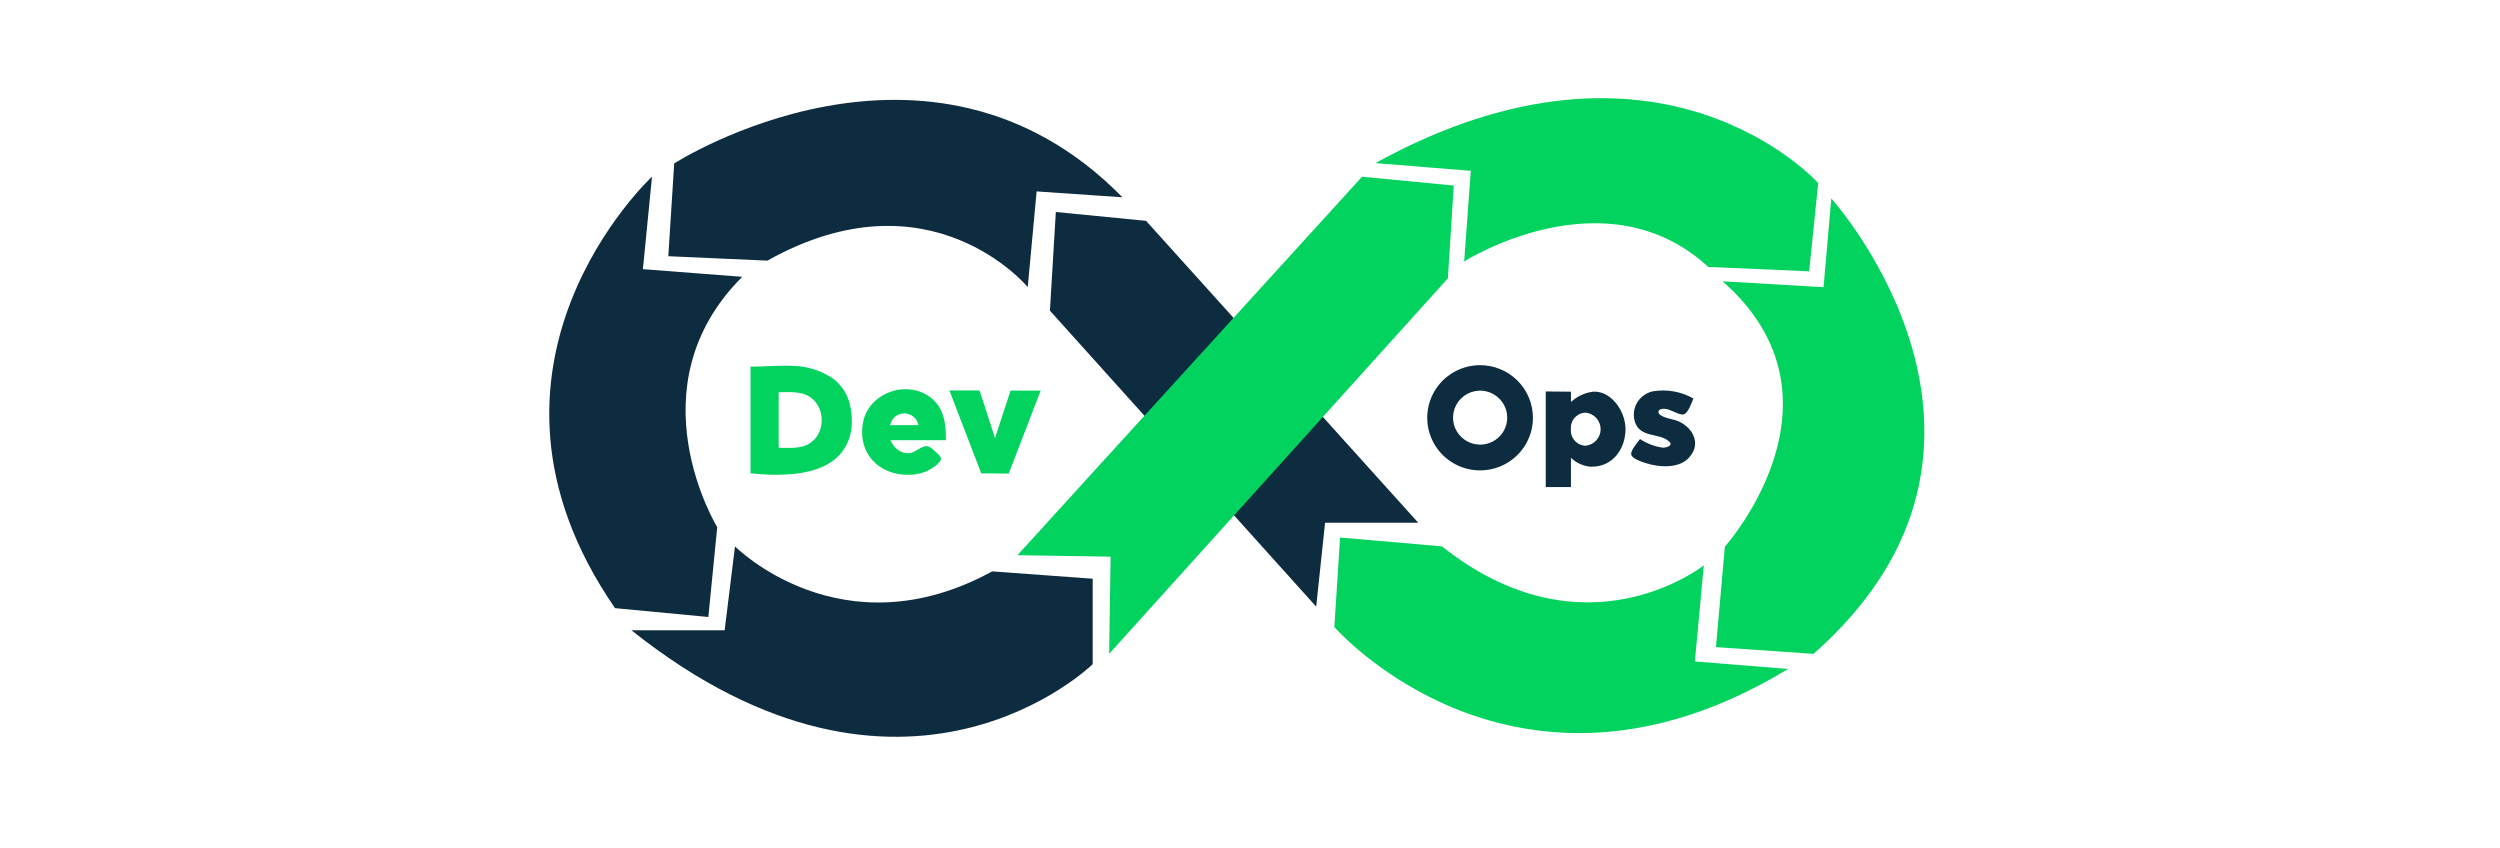
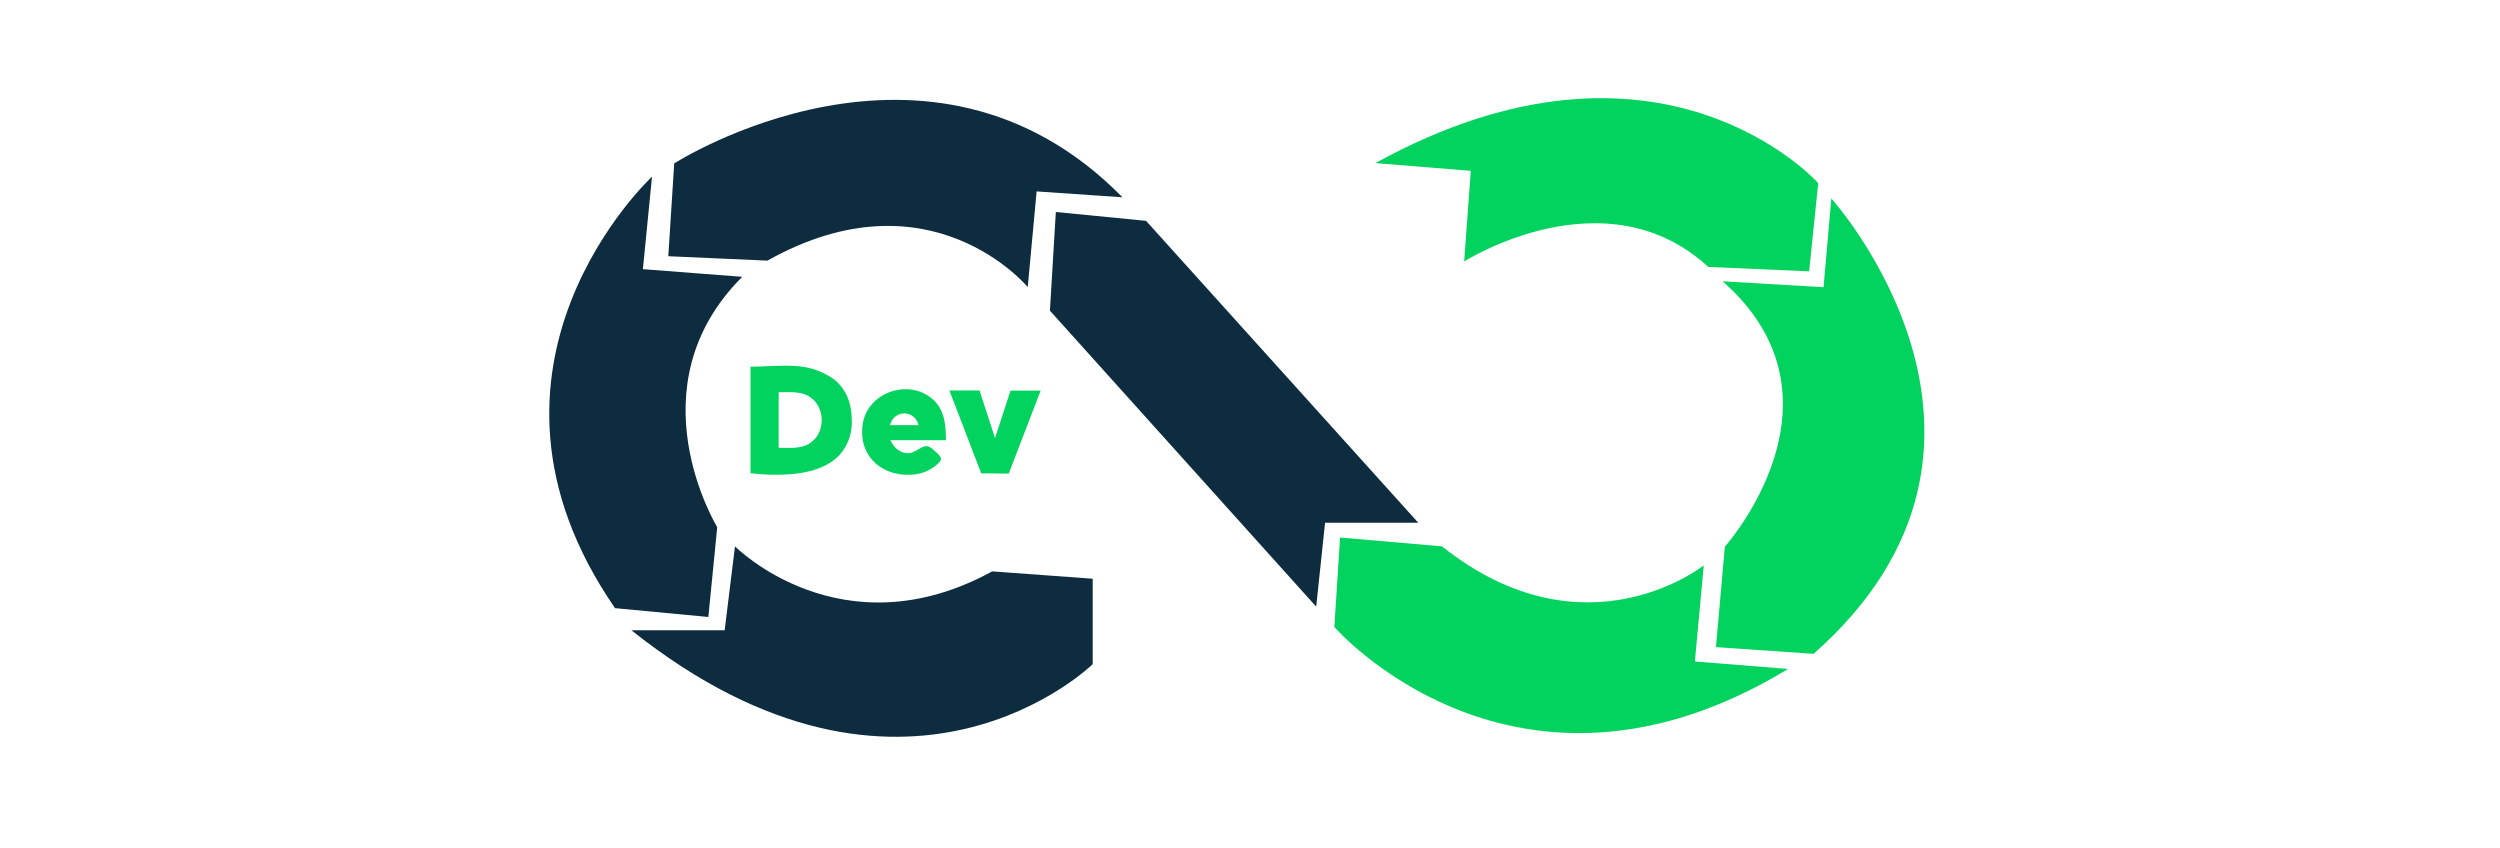
<svg xmlns="http://www.w3.org/2000/svg" width="168" height="57" viewBox="0 0 168 57" fill="none">
  <path d="M66.678 38.396L73.429 38.891V44.632C73.429 44.632 60.815 57.001 42.434 42.356H48.697L49.391 36.715C49.391 36.715 56.54 43.938 66.678 38.396Z" fill="#0D2C40" />
  <path d="M43.816 11.871C43.816 11.871 30.098 24.587 41.33 40.868L47.601 41.462L48.198 35.426C48.198 35.426 42.435 26.024 49.88 18.602L43.203 18.088L43.816 11.871Z" fill="#0D2C40" />
  <path d="M45.307 10.982C45.307 10.982 62.419 -0.001 75.428 13.258L69.661 12.863L69.064 19.291C69.064 19.291 62.503 11.377 51.571 17.514L44.91 17.218L45.307 10.982Z" fill="#0D2C40" />
  <path d="M70.555 20.877L70.952 14.246L77.015 14.841L95.306 35.127H89.045L88.448 40.768L70.555 20.877Z" fill="#0D2C40" />
-   <path d="M68.371 37.31L91.531 11.875L97.694 12.47L97.297 18.706L74.535 43.938L74.632 37.407L68.371 37.31Z" fill="#02D35F" />
  <path d="M92.426 10.96L98.838 11.48L98.392 17.568C98.392 17.568 107.859 11.554 114.794 17.938L121.574 18.234L122.185 12.306C122.185 12.306 111.588 0.413 92.426 10.96Z" fill="#02D35F" />
  <path d="M115.761 18.903L122.542 19.299L123.065 13.336C123.065 13.336 137.9 29.79 121.87 43.94L115.312 43.486L115.91 36.736C115.91 36.736 124.782 26.846 115.761 18.903Z" fill="#02D35F" />
  <path d="M96.9 36.716L90.052 36.121L89.668 42.135C89.668 42.135 101.821 56.089 120.16 44.954L113.896 44.45L114.493 37.992C114.493 37.992 106.515 44.359 96.9 36.716Z" fill="#02D35F" />
-   <path d="M105.567 26.321V28.571C105.547 28.658 105.538 28.748 105.538 28.838C105.538 28.928 105.547 29.019 105.567 29.108V32.733H103.875V26.305L105.567 26.321Z" fill="#0D2C40" />
-   <path d="M107.056 26.32C106.498 26.392 105.978 26.636 105.567 27.017C105.284 27.236 105.05 27.511 104.879 27.825C104.708 28.139 104.605 28.484 104.576 28.84C104.601 29.212 104.702 29.574 104.872 29.906C105.043 30.237 105.279 30.531 105.567 30.768C105.927 31.11 106.393 31.32 106.888 31.363C108.46 31.402 109.235 30.055 109.235 28.843C109.235 27.631 108.273 26.249 107.056 26.32ZM106.542 29.955C106.308 29.945 106.085 29.856 105.909 29.702C105.733 29.548 105.615 29.339 105.574 29.11C105.554 29.021 105.544 28.931 105.545 28.84C105.544 28.75 105.554 28.661 105.574 28.573C105.615 28.343 105.733 28.135 105.909 27.981C106.085 27.827 106.308 27.738 106.542 27.728C106.821 27.753 107.08 27.882 107.269 28.088C107.457 28.294 107.562 28.563 107.562 28.841C107.562 29.12 107.457 29.389 107.269 29.595C107.08 29.801 106.821 29.929 106.542 29.955ZM112.599 28.239C112.354 28.162 111.447 28.02 111.447 27.68C111.447 27.487 111.724 27.464 111.86 27.471C112.247 27.471 112.829 27.93 113.151 27.843C113.439 27.77 113.691 27.03 113.797 26.779C112.982 26.316 112.032 26.144 111.104 26.291C110.875 26.334 110.658 26.427 110.469 26.562C110.279 26.697 110.121 26.871 110.005 27.073C109.889 27.274 109.819 27.498 109.798 27.73C109.778 27.961 109.808 28.194 109.887 28.412C110.297 29.47 111.556 29.055 112.192 29.698C112.454 29.968 111.915 30.09 111.737 30.084C111.191 30.003 110.669 29.806 110.207 29.505C110.049 29.73 109.561 30.267 109.619 30.547C109.677 30.826 110.32 31.035 110.588 31.119C111.485 31.408 112.87 31.517 113.545 30.704C114.388 29.727 113.652 28.579 112.599 28.239ZM99.462 24.539C98.759 24.539 98.073 24.746 97.489 25.135C96.904 25.523 96.449 26.076 96.18 26.722C95.912 27.368 95.841 28.079 95.978 28.765C96.115 29.451 96.454 30.081 96.95 30.575C97.447 31.07 98.08 31.406 98.769 31.543C99.458 31.679 100.172 31.609 100.821 31.341C101.47 31.074 102.024 30.621 102.415 30.039C102.805 29.458 103.013 28.774 103.013 28.075C103.013 27.137 102.639 26.238 101.973 25.575C101.307 24.912 100.404 24.539 99.462 24.539ZM99.462 29.878C99.102 29.878 98.75 29.771 98.451 29.571C98.152 29.371 97.919 29.088 97.782 28.757C97.644 28.425 97.609 28.061 97.679 27.71C97.75 27.358 97.924 27.035 98.178 26.782C98.433 26.529 98.758 26.357 99.111 26.287C99.464 26.217 99.83 26.253 100.163 26.391C100.495 26.528 100.779 26.76 100.979 27.058C101.179 27.356 101.286 27.707 101.286 28.065C101.286 28.304 101.239 28.54 101.147 28.761C101.055 28.981 100.92 29.181 100.75 29.349C100.581 29.518 100.379 29.651 100.157 29.742C99.936 29.833 99.698 29.879 99.459 29.878H99.462Z" fill="#0D2C40" />
-   <path d="M65.825 26.24H63.8L65.941 31.814H66.864V29.438L65.825 26.24ZM67.907 26.25H69.932L67.788 31.823H66.864V29.448L67.907 26.25ZM55.997 25.456C55.317 24.986 54.528 24.696 53.704 24.613C52.613 24.511 51.444 24.642 50.434 24.642V31.807H50.482C50.676 31.83 50.87 31.849 51.066 31.862C51.842 31.926 52.623 31.919 53.398 31.843C54.88 31.679 55.832 31.2 56.416 30.576C56.934 29.996 57.226 29.25 57.24 28.474V28.303V28.213C57.227 27.195 56.933 26.169 55.997 25.456ZM54.35 29.834C53.74 30.174 52.997 30.091 52.326 30.091V26.359C53.039 26.359 53.843 26.266 54.469 26.703C55.509 27.433 55.47 29.204 54.34 29.834H54.35ZM62.913 30.393C62.748 30.255 62.538 30.02 62.315 29.981C61.96 29.933 61.518 30.409 61.124 30.448C60.51 30.509 60.068 30.087 59.832 29.58H63.565C63.565 28.551 63.477 27.468 62.596 26.761C60.959 25.43 58.273 26.413 57.973 28.512C57.65 30.724 59.396 32.151 61.524 31.875C62.052 31.8 62.547 31.577 62.951 31.232C63.096 31.103 63.31 30.927 63.203 30.718C63.127 30.593 63.029 30.483 62.913 30.393ZM61.721 28.57H59.816C59.857 28.349 59.975 28.148 60.149 28.004C60.323 27.86 60.542 27.781 60.769 27.781C60.995 27.781 61.214 27.86 61.388 28.004C61.562 28.148 61.68 28.349 61.721 28.57Z" fill="#02D35F" />
+   <path d="M65.825 26.24H63.8L65.941 31.814H66.864V29.438ZM67.907 26.25H69.932L67.788 31.823H66.864V29.448L67.907 26.25ZM55.997 25.456C55.317 24.986 54.528 24.696 53.704 24.613C52.613 24.511 51.444 24.642 50.434 24.642V31.807H50.482C50.676 31.83 50.87 31.849 51.066 31.862C51.842 31.926 52.623 31.919 53.398 31.843C54.88 31.679 55.832 31.2 56.416 30.576C56.934 29.996 57.226 29.25 57.24 28.474V28.303V28.213C57.227 27.195 56.933 26.169 55.997 25.456ZM54.35 29.834C53.74 30.174 52.997 30.091 52.326 30.091V26.359C53.039 26.359 53.843 26.266 54.469 26.703C55.509 27.433 55.47 29.204 54.34 29.834H54.35ZM62.913 30.393C62.748 30.255 62.538 30.02 62.315 29.981C61.96 29.933 61.518 30.409 61.124 30.448C60.51 30.509 60.068 30.087 59.832 29.58H63.565C63.565 28.551 63.477 27.468 62.596 26.761C60.959 25.43 58.273 26.413 57.973 28.512C57.65 30.724 59.396 32.151 61.524 31.875C62.052 31.8 62.547 31.577 62.951 31.232C63.096 31.103 63.31 30.927 63.203 30.718C63.127 30.593 63.029 30.483 62.913 30.393ZM61.721 28.57H59.816C59.857 28.349 59.975 28.148 60.149 28.004C60.323 27.86 60.542 27.781 60.769 27.781C60.995 27.781 61.214 27.86 61.388 28.004C61.562 28.148 61.68 28.349 61.721 28.57Z" fill="#02D35F" />
</svg>